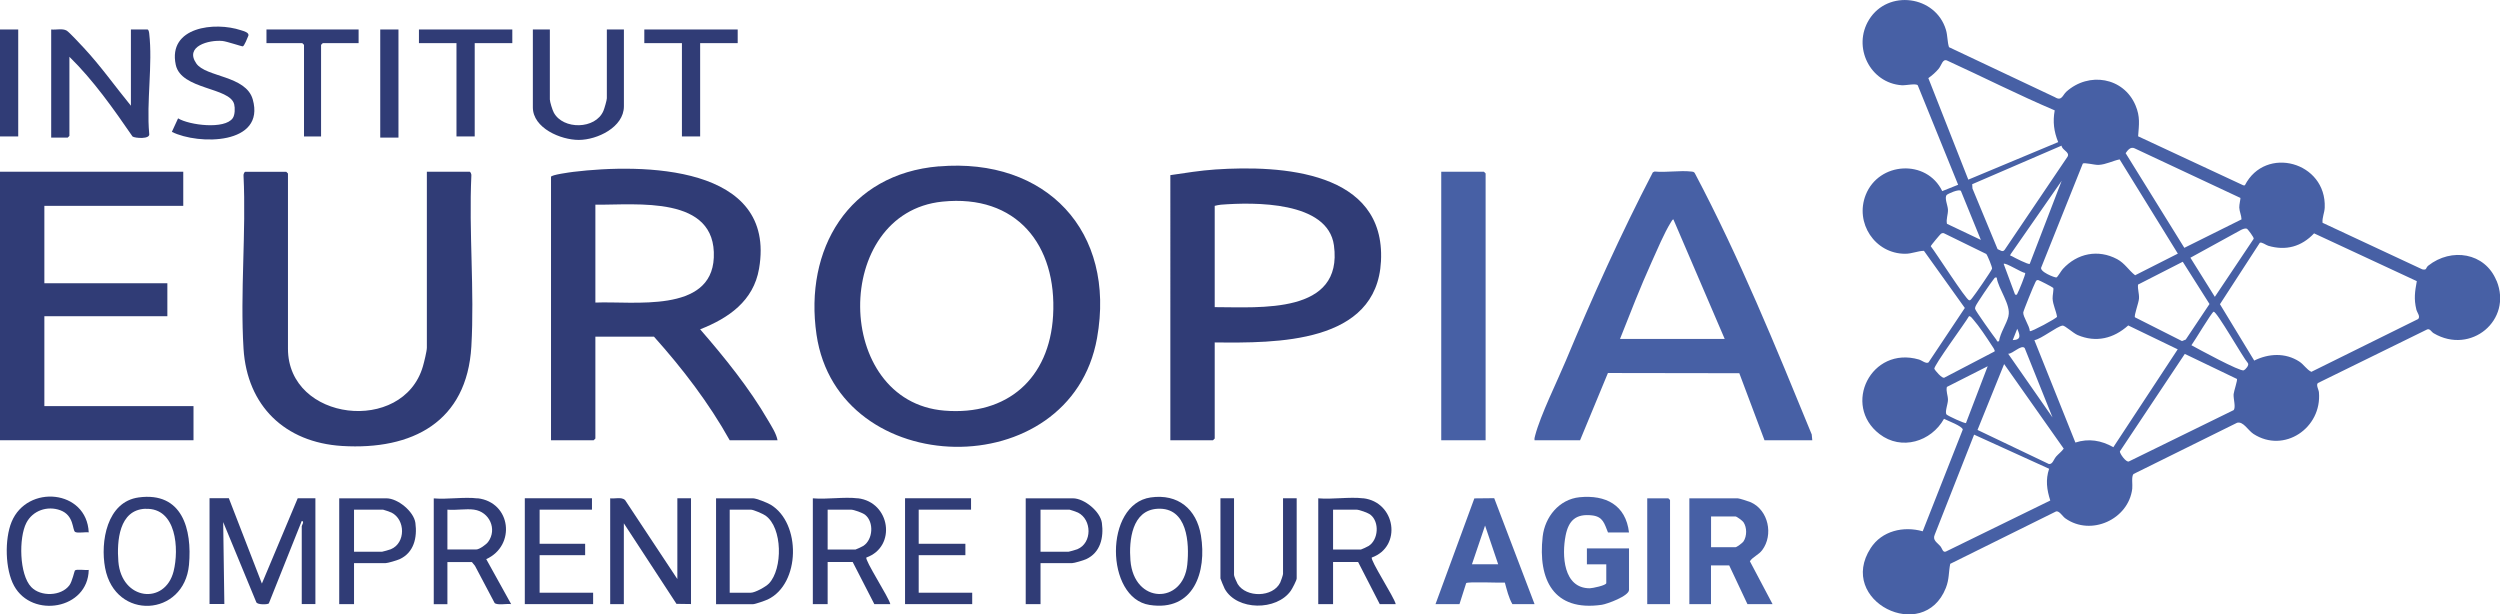
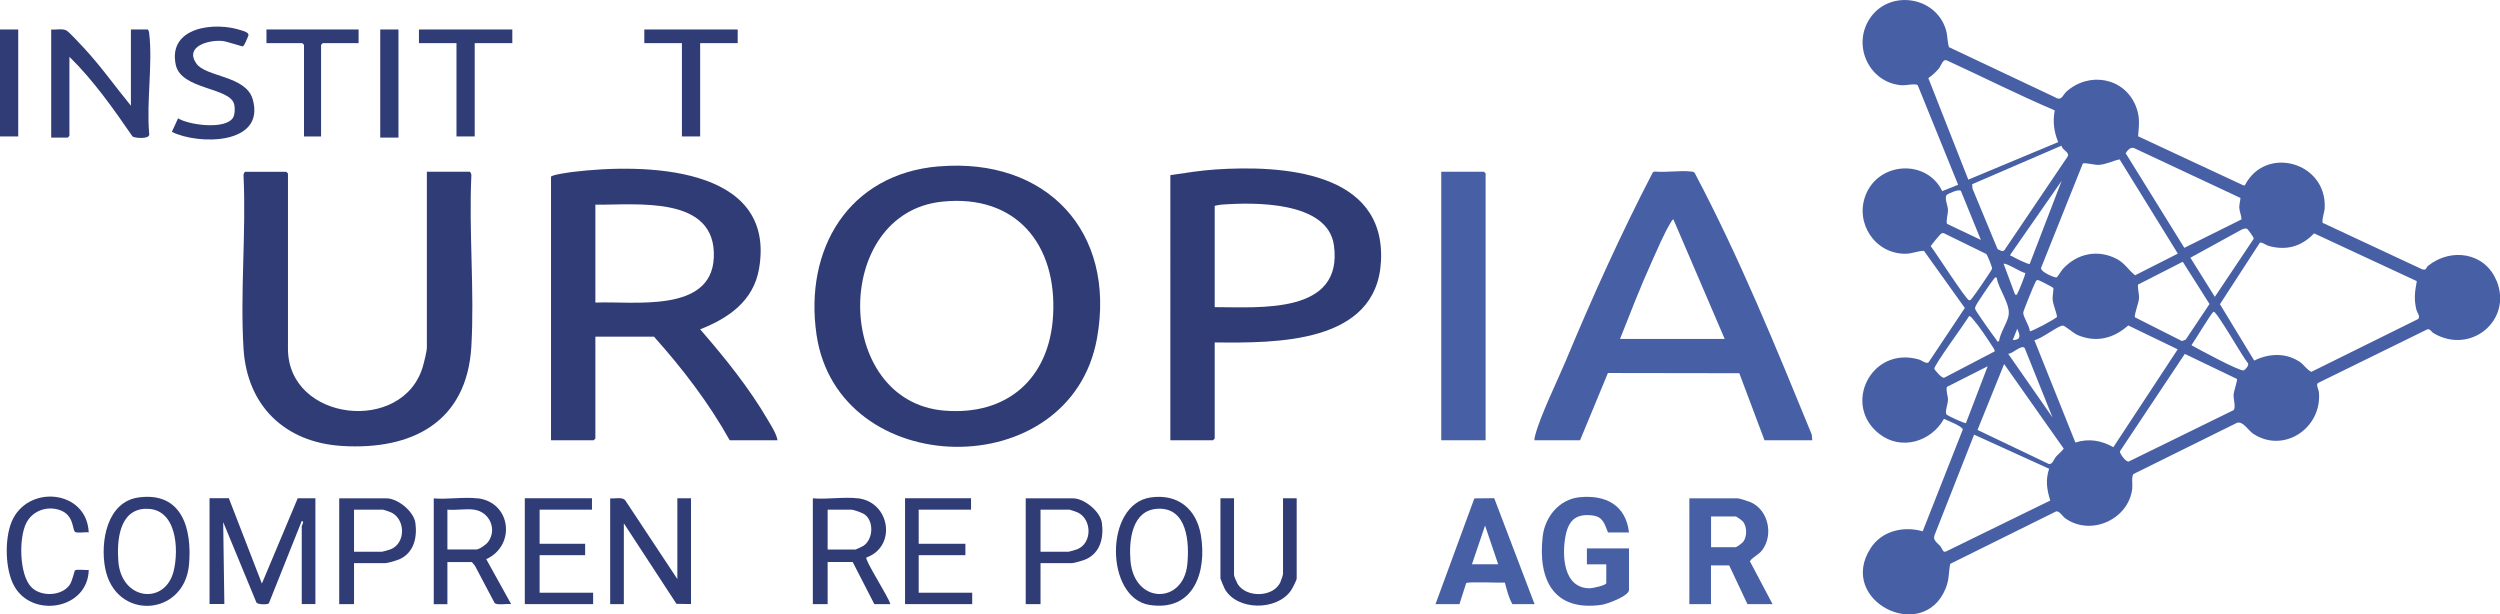
<svg xmlns="http://www.w3.org/2000/svg" id="Calque_1" data-name="Calque 1" viewBox="0 0 366.28 90">
  <defs>
    <style> .cls-1 { fill: #4760a5; } .cls-2 { fill: #303c76; } </style>
  </defs>
  <path class="cls-2" d="M137.57,24.38c15.7-1.32,25.96,9.49,23.16,25.15-3.87,21.68-37.95,20.98-41.1-.5-1.83-12.53,4.69-23.55,17.93-24.66ZM138.07,29.54c-16.2,1.65-16.02,29.29.29,30.62,9.23.76,15.4-4.72,15.93-13.91.6-10.38-5.37-17.82-16.22-16.71Z" />
  <path class="cls-2" d="M113.92,64.5h-7.01c-3.06-5.48-6.91-10.5-11.09-15.17h-8.59v14.92s-.23.25-.25.25h-6.25V25.91c0-.3,2.87-.68,3.27-.73,10.04-1.22,29.83-1.08,27.21,14.19-.81,4.72-4.45,7.24-8.63,8.88,3.58,4.12,7.23,8.64,9.97,13.37.52.89,1.18,1.89,1.37,2.89ZM87.23,44.33c5.55-.24,16.99,1.61,17.35-6.58.41-9.19-11.31-7.7-17.35-7.76v14.34Z" />
  <path class="cls-1" d="M265.53,64.5h-7.01l-3.69-9.82-19.25-.03-4.08,9.85h-6.67c-.04-.24.02-.44.08-.67.8-3.04,3.21-7.89,4.51-11,3.9-9.35,8.07-18.59,12.74-27.58l.26-.12c1.7.17,3.7-.19,5.35,0,.24.03.44.02.56.28,6.53,12.35,11.81,25.32,17.11,38.24l.08.84ZM252.69,49.66l-7.51-17.5c-.11-.08-.3.29-.36.38-1.01,1.62-2.02,4.06-2.83,5.84-1.67,3.7-3.15,7.51-4.64,11.28h15.34Z" />
  <path class="cls-2" d="M62.55,25.16h6.25c.14,0,.3.4.26.57-.38,8.22.47,16.85,0,25.02-.64,11.07-8.66,15.22-18.95,14.59-8.36-.52-13.91-5.87-14.43-14.25-.51-8.26.4-17.04,0-25.35-.04-.17.12-.57.26-.57h6s.25.23.25.25v25.67c0,10.68,16.87,12.57,19.77,2.59.17-.58.58-2.24.58-2.75v-25.76Z" />
  <path class="cls-2" d="M177.97,50.16v14.09s-.23.25-.25.25h-6.25V25.66c2.18-.32,4.38-.68,6.59-.83,9.68-.65,24.94.22,24.27,13.43-.61,12.14-15.39,12-24.36,11.91ZM177.97,45c6.64,0,18.84,1.09,17.47-9.04-.88-6.51-11.71-6.35-16.56-5.97-.32.03-.6.1-.91.17v14.84Z" />
-   <polygon class="cls-2" points="26.85 25.16 26.85 30.16 6.5 30.16 6.5 41.5 24.52 41.5 24.52 46.33 6.5 46.33 6.5 59.5 28.35 59.5 28.35 64.5 0 64.5 0 25.16 26.85 25.16" />
  <path class="cls-1" d="M217.66,64.5h-6.5V25.16h6.25s.25.23.25.25v39.09Z" />
  <path class="cls-1" d="M259.69,88.51h-3.67l-2.67-5.67h-2.67v5.67h-3.17v-15.5h7.09c.23,0,1.62.45,1.92.58,2.58,1.17,3.33,4.77,1.67,7-.53.71-1.39,1-1.81,1.64l3.32,6.28ZM250.69,80.17h3.59c.17,0,1.02-.62,1.16-.84.52-.79.52-2.04,0-2.82-.14-.22-.99-.84-1.16-.84h-3.59v4.5Z" />
  <path class="cls-2" d="M33.53,73l4.84,12.5,5.25-12.5h2.59v15.5h-2v-11.42c0-.1.44-.73,0-.75l-4.82,12.07c-.12.18-1.67.24-1.84-.17l-4.85-11.74.17,12h-2.17v-15.5h2.84Z" />
  <path class="cls-2" d="M19.18,15.49V4.32h2.42c.18,0,.24.41.26.57.53,4.52-.42,10.06,0,14.69.21.86-2.09.67-2.44.42-2.81-4.08-5.71-8.21-9.25-11.68v11.59s-.23.25-.25.25h-2.42V4.32c.7.08,1.65-.19,2.26.16.38.22,2.06,2.04,2.5,2.51,2.49,2.67,4.61,5.68,6.92,8.5Z" />
  <path class="cls-1" d="M238.68,78.01h-3.09c-.53-1.29-.71-2.31-2.33-2.5-2.36-.27-3.44.73-3.88,2.96-.56,2.86-.36,7.72,3.54,7.72.36,0,2.42-.42,2.42-.76v-2.75h-2.84v-2.33h6.17v6.08c0,.89-3.19,2.06-3.99,2.18-7.06,1.02-9.37-3.68-8.66-9.99.32-2.88,2.42-5.47,5.4-5.77,3.83-.38,6.78,1.13,7.25,5.17Z" />
  <path class="cls-1" d="M210.32,88.51l5.69-15.49,2.91-.03,5.91,15.52h-3.25c-.54-.93-.81-2.1-1.1-3.15-.74.05-5.5-.17-5.67.08l-.98,3.07h-3.5ZM219.5,82.67l-1.92-5.67-1.92,5.67h3.84Z" />
-   <path class="cls-2" d="M80.56,4.32v10.25c0,.35.38,1.57.58,1.93,1.36,2.53,6.11,2.48,7.27-.26.14-.33.5-1.56.5-1.84V4.32h2.5v11.25c0,3.08-3.92,4.92-6.59,4.93s-6.75-1.74-6.75-4.77V4.32h2.5Z" />
  <path class="cls-2" d="M99.24,84.84v-11.84h2v15.5l-2.13-.03-7.71-11.8v11.84h-2v-15.5c.69.09,1.63-.23,2.17.24l7.67,11.59Z" />
  <path class="cls-2" d="M25.18,19.32l.91-1.98c1.64,1,6.84,1.66,8.01-.03.33-.47.35-1.49.21-2.04-.64-2.51-7.78-2.1-8.56-5.78-1.18-5.57,5.73-6.34,9.56-5.06.36.12,1.26.33,1.07.82-.1.27-.6,1.49-.8,1.54-.15.03-2.39-.74-3-.79-1.96-.18-5.58.77-3.81,3.31,1.4,2,7.27,1.75,8.26,5.25,1.89,6.69-7.96,6.7-11.85,4.76Z" />
-   <path class="cls-2" d="M199.73,73c4.77.56,5.71,7.09,1.26,8.68-.3.34,3.31,5.87,3.5,6.83h-2.34l-3.17-6.17h-3.67v6.17h-2.17v-15.5c2.08.18,4.55-.24,6.59,0ZM195.31,80.51h4.09c.07,0,1-.43,1.14-.53,1.42-.93,1.58-3.48.27-4.55-.35-.29-1.66-.76-2.08-.76h-3.42v5.83Z" />
  <path class="cls-2" d="M125.68,73c4.77.56,5.71,7.09,1.26,8.68-.3.34,3.31,5.87,3.5,6.83h-2.34l-3.17-6.17h-3.67v6.17h-2.17v-15.5c2.08.18,4.55-.24,6.59,0ZM121.26,80.51h4.09c.07,0,1-.43,1.14-.53,1.42-.93,1.58-3.48.27-4.55-.35-.29-1.66-.76-2.08-.76h-3.42v5.83Z" />
  <path class="cls-2" d="M69.97,73c4.95.59,5.63,6.95,1.27,8.92l3.65,6.59c-.61-.1-2,.21-2.42-.16l-2.88-5.45-.45-.55h-3.59v6.17h-2v-15.5c2.03.17,4.44-.24,6.42,0ZM69.47,74.67c-1.18-.17-2.7.12-3.92,0v5.83h4.25c.43,0,1.44-.72,1.72-1.11,1.36-1.85.19-4.41-2.06-4.72Z" />
-   <path class="cls-2" d="M104.91,88.51v-15.5h5.42c.49,0,2.08.64,2.57.93,4.49,2.68,4.39,11.61-.42,13.89-.37.17-1.83.69-2.15.69h-5.42ZM106.91,86.84h3.09c.62,0,2.19-.86,2.66-1.35,2.03-2.12,2.02-8.19-.52-9.96-.36-.25-1.75-.86-2.14-.86h-3.09v12.17Z" />
  <path class="cls-2" d="M168.59,72.88c4-.57,6.71,1.69,7.36,5.56.89,5.35-1.06,11.2-7.53,10.19-6.51-1.01-6.67-14.77.17-15.75ZM169.6,74.54c-3.77.2-4.21,4.64-3.98,7.55.51,6.47,7.72,6.48,8.33.64.33-3.17.03-8.43-4.35-8.19Z" />
  <path class="cls-2" d="M20.31,72.88c6.41-.87,7.85,4.68,7.38,9.87-.7,7.62-10.82,8.25-12.29.46-.72-3.82.25-9.7,4.92-10.33ZM21.32,74.54c-3.9.14-4.21,4.75-3.98,7.72.45,5.72,6.85,6.43,8.1,1.42.8-3.22.45-9.3-4.12-9.13Z" />
  <path class="cls-2" d="M152.45,82.51v6h-2.17v-15.5h6.92c1.65,0,4.01,1.92,4.24,3.6.29,2.14-.21,4.36-2.32,5.32-.37.17-1.75.58-2.08.58h-4.59ZM152.45,80.84h4.09c.09,0,1.14-.3,1.3-.37,2.2-.91,2.15-4.34.1-5.37-.16-.08-1.15-.43-1.24-.43h-4.25v6.17Z" />
  <path class="cls-2" d="M51.87,82.51v6h-2.17v-15.5h6.92c1.65,0,4.01,1.92,4.24,3.6.29,2.14-.21,4.36-2.32,5.32-.37.17-1.75.58-2.08.58h-4.59ZM51.87,80.84h4.09c.09,0,1.14-.3,1.3-.37,2.2-.91,2.15-4.34.1-5.37-.16-.08-1.15-.43-1.24-.43h-4.25v6.17Z" />
  <polygon class="cls-2" points="86.73 73 86.73 74.67 79.06 74.67 79.06 79.67 85.73 79.67 85.73 81.34 79.06 81.34 79.06 86.84 86.9 86.84 86.9 88.51 76.89 88.51 76.89 73 86.73 73" />
  <path class="cls-2" d="M180.8,73v11.25c0,.17.4,1.1.53,1.31,1.26,2.04,5.17,1.98,6.24-.21.1-.21.41-1.11.41-1.26v-11.09h2v11.75c0,.27-.65,1.5-.86,1.8-2.08,2.96-7.88,2.94-9.68-.27-.1-.19-.63-1.45-.63-1.53v-11.75h2Z" />
  <polygon class="cls-2" points="142.27 73 142.27 74.67 134.6 74.67 134.6 79.67 141.44 79.67 141.44 81.34 134.6 81.34 134.6 86.84 142.44 86.84 142.44 88.51 132.6 88.51 132.6 73 142.27 73" />
  <path class="cls-2" d="M13.01,78c-.46-.08-1.69.15-2.01-.07-.42-.3-.13-2.42-2.16-3.17-1.9-.7-4.05.04-4.98,1.85-1.12,2.17-1.05,7.56.72,9.4,1.38,1.44,4.38,1.36,5.59-.26.42-.56.73-2.11.82-2.18.31-.22,1.56.01,2.01-.07-.11,5.77-8.28,7.15-10.93,2.34-1.33-2.41-1.41-6.86-.37-9.38,2.29-5.54,11.02-4.74,11.3,1.54Z" />
  <polygon class="cls-2" points="108.08 4.32 108.08 6.32 102.58 6.32 102.58 19.99 99.91 19.99 99.91 6.32 94.4 6.32 94.4 4.32 108.08 4.32" />
  <polygon class="cls-2" points="75.06 4.32 75.06 6.32 69.55 6.32 69.55 19.99 66.88 19.99 66.88 6.32 61.38 6.32 61.38 4.32 75.06 4.32" />
  <path class="cls-2" d="M52.54,4.32v2h-5.25s-.25.23-.25.25v13.42h-2.5V6.57s-.23-.25-.25-.25h-5.25v-2h13.51Z" />
-   <path class="cls-1" d="M244.68,88.51h-3.34v-15.5h3.09s.25.23.25.25v15.25Z" />
  <rect class="cls-2" x="55.71" y="4.32" width="2.67" height="15.84" />
  <rect class="cls-2" x="0" y="4.32" width="2.67" height="15.67" />
  <path class="cls-1" d="M365.75,41.1c-1.68-4.1-6.6-4.85-9.98-2.18-.42.34-.16.7-.88.54l-14.61-6.82c-.07-.78.28-1.42.32-2.22.27-6.71-8.69-9.15-11.7-3.27h-.23s-15.41-7.18-15.41-7.18c.13-1.74.32-2.87-.38-4.53-1.74-4.12-6.84-4.96-10.13-2.01-.56.5-.67,1.44-1.68.81l-15.52-7.33c-.26-.83-.19-1.69-.45-2.55-1.51-5.02-8.5-5.95-11.26-1.48-2.47,3.99.14,9.29,4.79,9.61.61.04,2.05-.3,2.34,0l5.92,14.58-2.33.93c-2.27-4.71-9.28-4.32-11.21.55-1.63,4.12,1.36,8.63,5.78,8.63,1.01,0,1.84-.42,2.75-.43l5.99,8.37-5.32,7.98c-.37.24-.98-.31-1.41-.43-7.01-2.02-11.28,6.7-5.76,10.93,3.2,2.46,7.57,1.11,9.44-2.24.52.28,2.7,1.07,2.75,1.58l-5.87,14.9c-2.82-.8-5.98-.07-7.62,2.46-5.01,7.74,7.74,14.1,11.01,5.84.51-1.3.39-2.26.64-3.53l15.51-7.68c.48-.12.94.72,1.35,1.01,3.74,2.67,9.27.17,9.81-4.34.07-.59-.15-1.78.18-2.15l15.18-7.51c.9-.25,1.6,1.11,2.39,1.63,4.49,2.92,10.07-.87,9.6-6.1-.03-.38-.46-1.08-.15-1.35l16.02-7.86c.41-.14.6.37.95.57,5.43,3.2,11.58-1.92,9.21-7.7ZM329.22,33.52c.08.05,1.07,1.29.97,1.47l-5.69,8.5-3.58-5.73,7.43-4.08c.23-.11.63-.29.87-.15ZM313.26,41.69l6.54-3.34,3.92,6.19-3.48,5.21-.55.22-6.89-3.48c-.17-.26.56-2.14.59-2.76.04-.75-.22-1.34-.14-2.05ZM312.74,21.73l15.51,7.27c.04.06-.19,1-.17,1.41.03.61.31,1.13.33,1.73l-8.38,4.17-8.6-13.87c.3-.43.72-.99,1.31-.71ZM307.48,24.16c1.07-.06,2.04-.59,3.07-.81l8.53,13.81-6.26,3.17c-.94-.73-1.5-1.75-2.63-2.36-2.79-1.49-5.86-.86-7.96,1.44-.25.27-.76,1.19-.94,1.24-.21.06-2.63-.88-2.2-1.53l6.06-15.14c.2-.22,1.74.21,2.33.18ZM296.72,40c.09.13-.95,2.68-1.12,2.95-.11.17,0,.29-.37.21l-1.67-4.5c.26-.25,2.63,1.3,3.17,1.34ZM294.57,37.26l7.49-10.77-4.68,12.17c-.2.14-2.26-.92-2.62-1.13-.14-.08-.28.05-.2-.27ZM294.89,49.83l.66-1.66c.41.93.63,1.62-.66,1.66ZM294.27,46.3c-.28,1.18-1.21,2.44-1.39,3.7-.38.1-.27-.07-.38-.21-.4-.51-3.1-4.28-3.13-4.55-.01-.17.04-.26.09-.4.13-.35,2.27-3.5,2.61-3.9.15-.17.16-.35.47-.28.24,1.71,2.12,3.98,1.72,5.64ZM296.64,50.99l4.08,10.17-6.5-9.33c.65.03,1.92-1.38,2.41-.85ZM297.39,48.5c-.03-.74-1.01-2.1-.96-2.72.02-.24,1.55-4.02,1.76-4.39.1-.19.15-.39.42-.36.12.01,2.14,1.04,2.21,1.15.11.17-.12,1.16-.09,1.58.05.91.51,1.76.65,2.65-.07.24-3.8,2.24-3.98,2.11ZM302.04,21.34c.08.67,1.24.93.89,1.6l-9.21,13.64c-.3.44-.67.06-1.05-.08l-3.68-8.88-.04-.63,13.09-5.65ZM282.53,11.44c.55-.39,1.08-.85,1.51-1.37.43-.52.57-1.47,1.21-1.21,5.27,2.41,10.47,5.05,15.79,7.31-.3,1.66-.12,3.1.51,4.65l-13.17,5.5-5.86-14.89ZM285.21,28.57c.16-.18,1.84-.94,2.09-.59l2.92,7.17-4.97-2.36c-.14-.71.17-1.34.15-2.06-.02-.63-.56-1.75-.18-2.17ZM282.88,36.08c0-.12,1.4-1.77,1.5-1.84.13-.08.25-.11.4-.08l6.23,3.05c.17.17.9,1.94.85,2.16-.05.25-2.6,3.95-2.9,4.28-.13.14-.24.39-.47.34-.47-.1-4.89-7.02-5.61-7.91ZM283.4,54.05c-.12-.46,4.55-6.76,5.08-7.72.24-.06.51.36.65.51.79.89,1.97,2.66,2.64,3.7.11.17.58.79.46.95l-7.3,3.81c-.33.33-1.49-1.13-1.53-1.26ZM285.21,60.75c-.32-.34.19-1.55.19-2.17,0-.64-.31-1.24-.16-1.89l5.98-3.03-3.18,8.32c-.16.11-2.64-1.04-2.83-1.24ZM285.09,80.81c-.46.18-.52-.45-.81-.79-.45-.53-1.18-.87-.82-1.68l5.77-14.66,10.99,5c-.54,1.62-.34,3.06.17,4.65l-15.3,7.48ZM301.23,66.92c-.34.38-.5,1.15-1.05,1.06l-10.45-4.99,3.9-9.65,8.73,12.39c-.32.45-.78.78-1.14,1.19ZM304.07,64.84l-6.01-15c1.04-.19,3.31-2.03,4.13-2.14.32-.04,1.57,1.12,2.21,1.39,2.71,1.15,5.28.5,7.41-1.41l7.25,3.5-9.43,14.34c-1.76-1-3.62-1.32-5.57-.68ZM327.25,57.75c-.05.69.36,1.94,0,2.34l-15.35,7.52c-.41.16-1.36-1.18-1.31-1.48l9.51-14.28,7.64,3.67c.11.15-.45,1.81-.49,2.23ZM328.74,54.26c-.53.22-6.74-3.17-7.67-3.68.44-.58,2.97-4.83,3.25-4.91.44-.12,4.33,6.77,5.01,7.51.27.31-.36.98-.59,1.08ZM354.27,46.75l-15.63,7.73c-.71-.35-1.09-1.07-1.77-1.51-2.03-1.32-4.49-1.19-6.6-.14l-5.02-8.26,5.84-9c.26-.16.9.34,1.24.44,2.58.76,4.87.13,6.71-1.82l15.05,7c-.28,1.54-.44,2.59-.07,4.15.12.49.64,1.02.26,1.41Z" />
</svg>